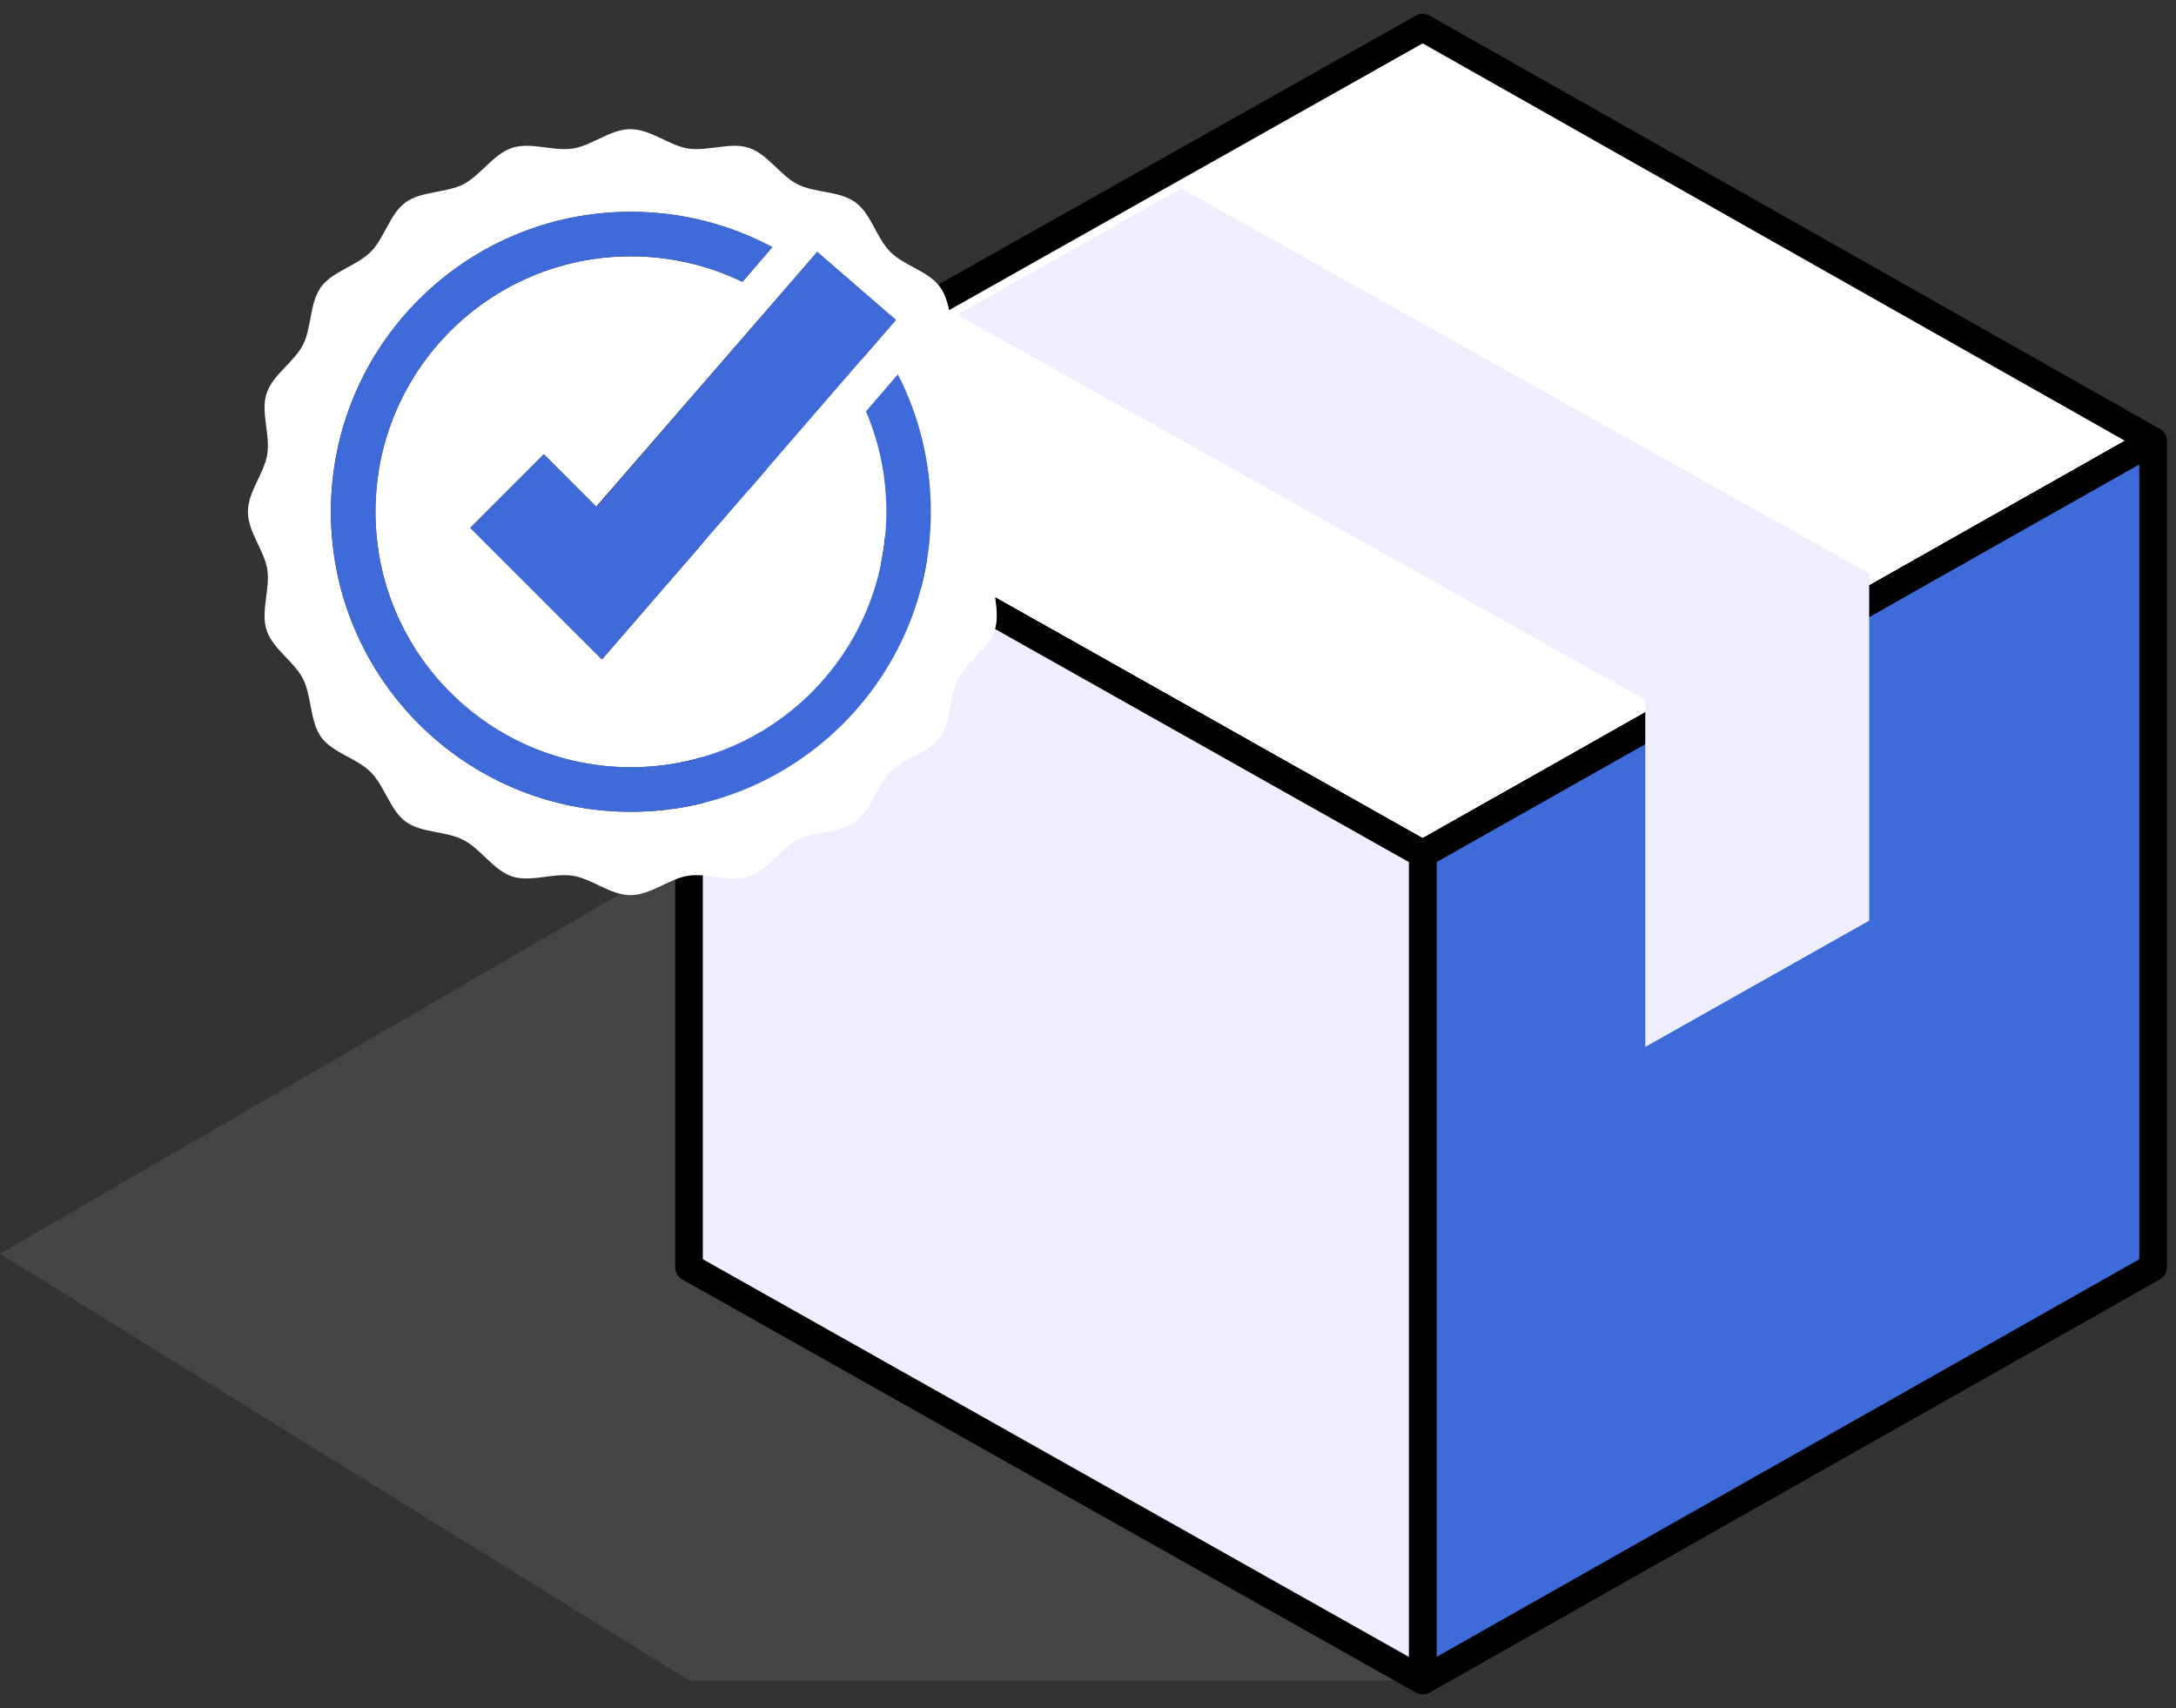
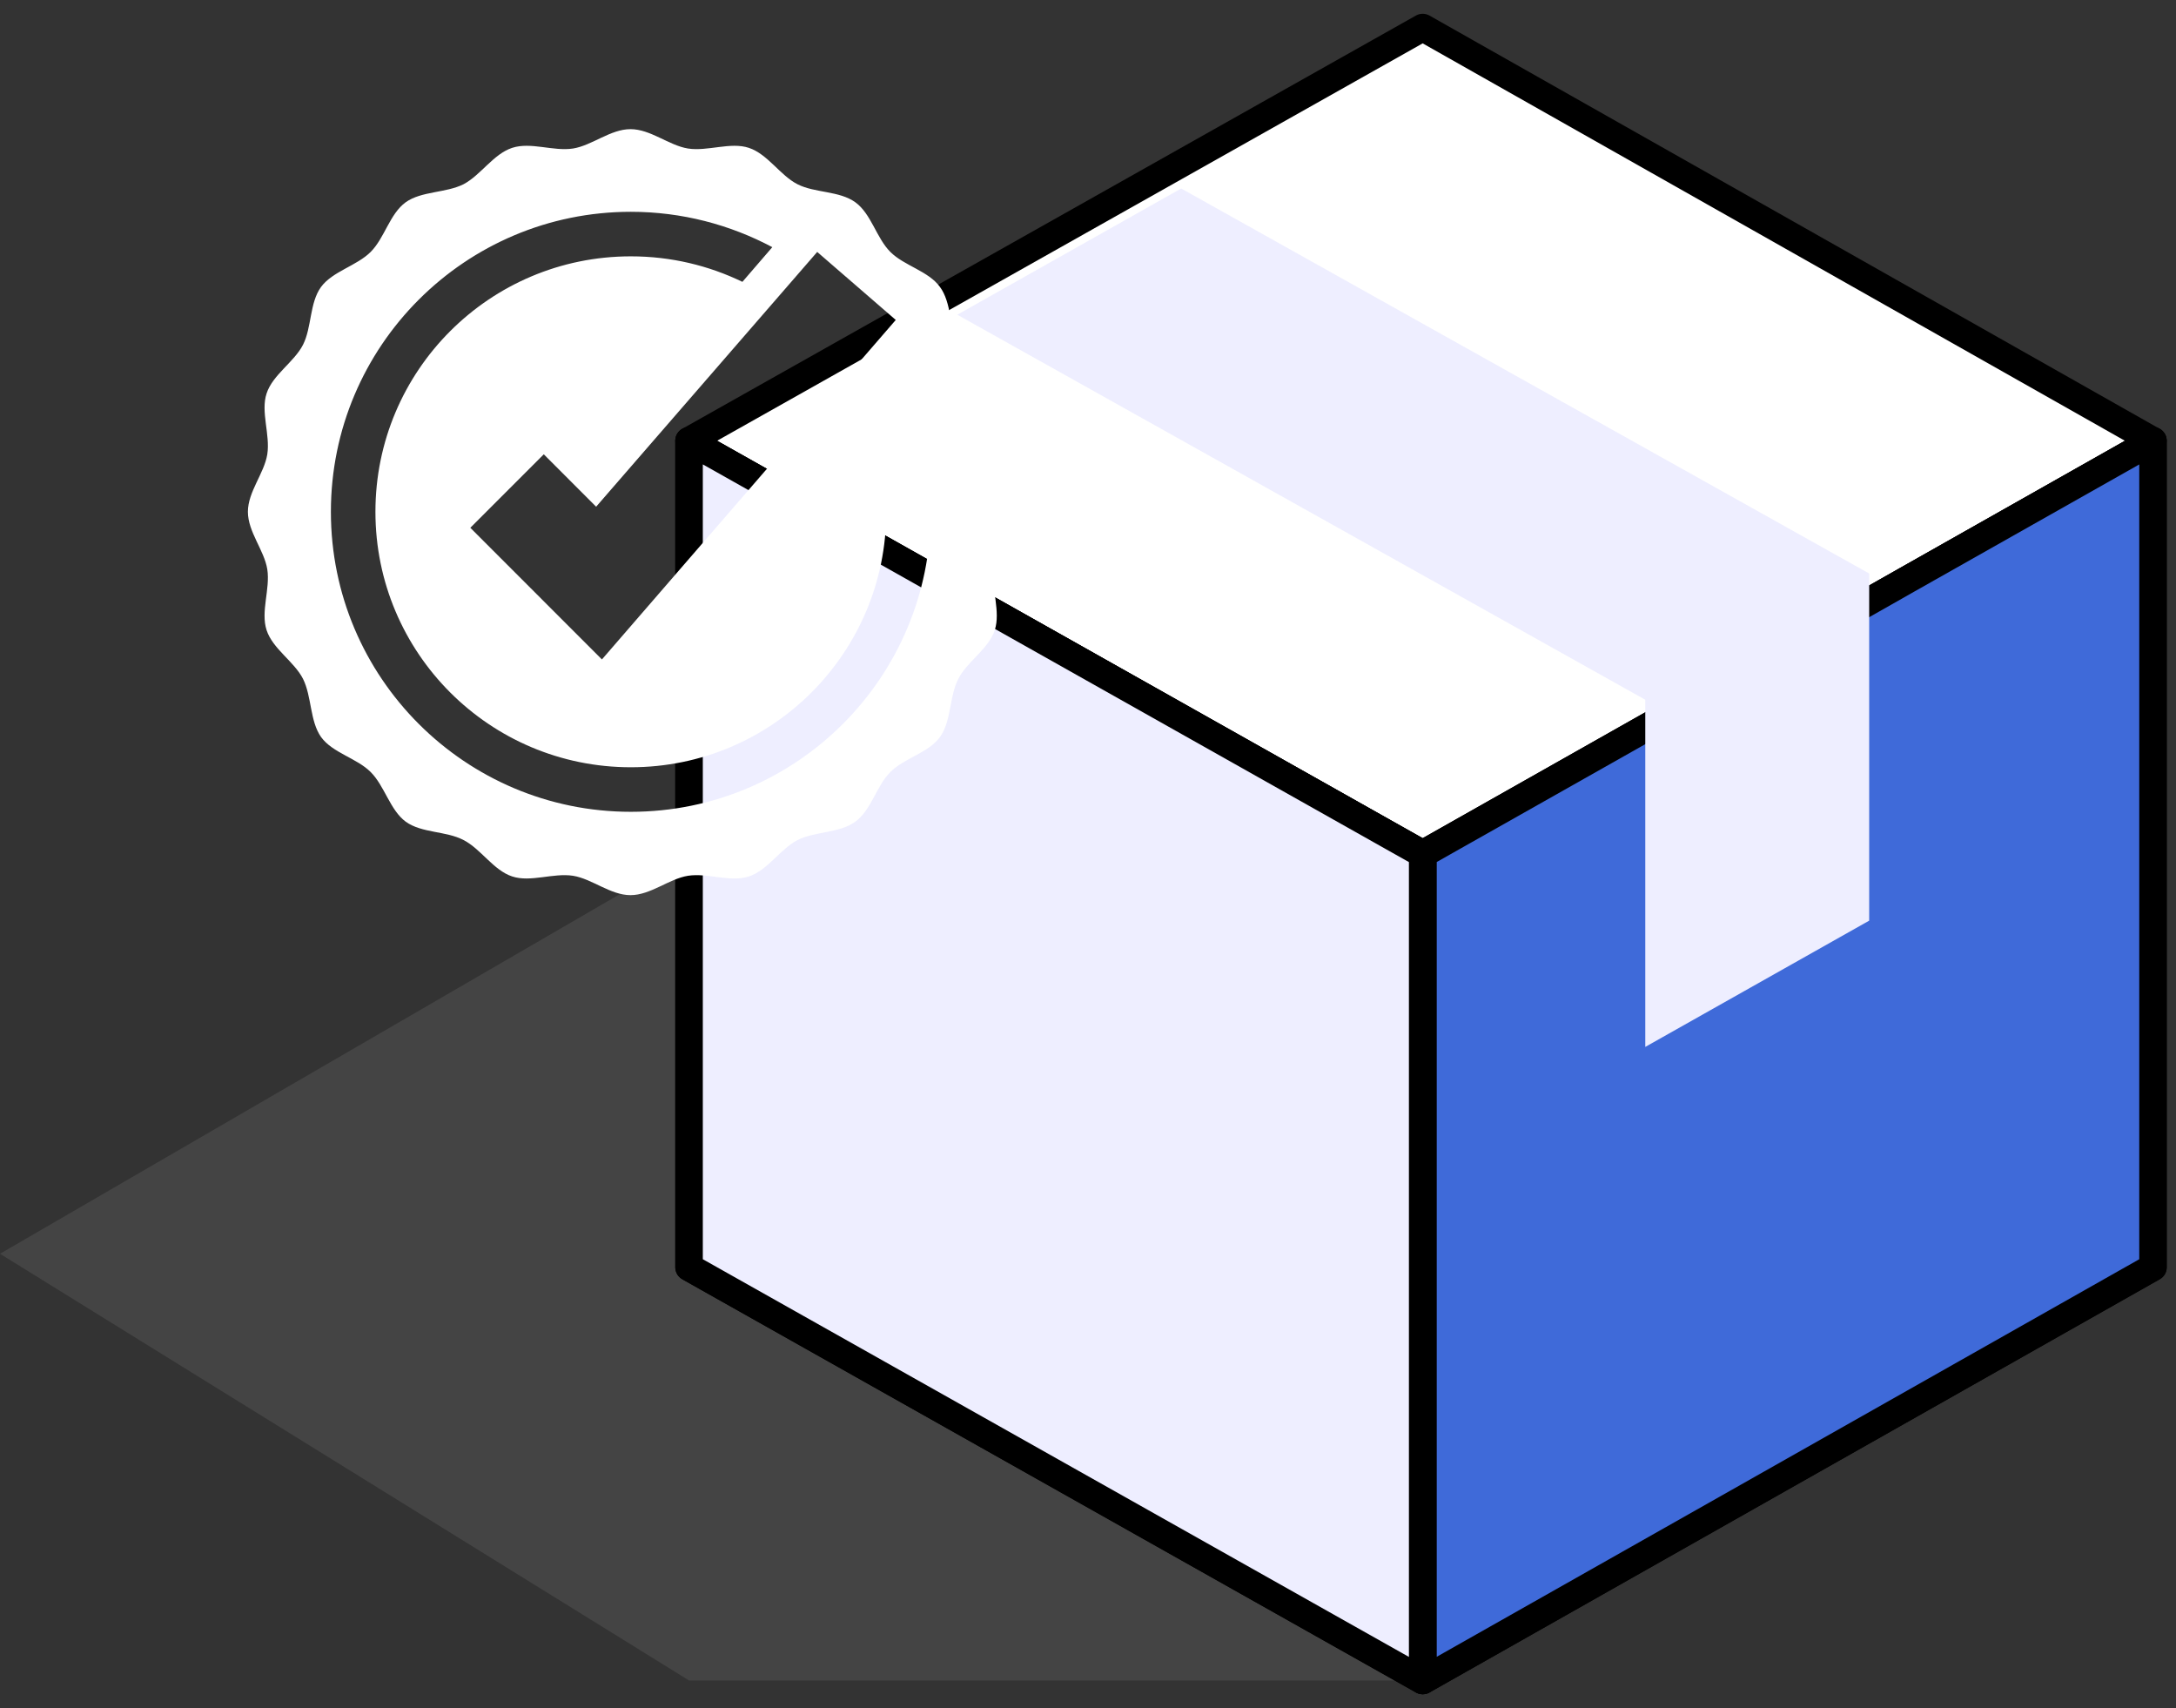
<svg xmlns="http://www.w3.org/2000/svg" width="79" height="62" viewBox="0 0 79 62" fill="none">
  <rect x="0" y="0" width="79" height="62" fill="#333333" stroke="none" />
  <path d="M25.016 31L0 45.511L25.016 61H51L25.016 46V31Z" fill="#444444" />
  <path d="M78.16 15.999L51.651 30.999L25.016 15.999L51.651 1L78.16 15.999Z" fill="white" stroke="black" stroke-miterlimit="10" stroke-linejoin="round" />
  <path d="M78.16 16.002V46.001L51.651 61L25.016 46.001V16.002L51.651 31.001L60.571 25.961L69.24 21.043L78.16 16.002Z" stroke="black" stroke-miterlimit="10" stroke-linejoin="round" />
  <path d="M78.166 16.002V46.001L51.656 61V31.001L60.577 25.961L69.246 21.043L78.166 16.002Z" fill="#3F6AD9" stroke="black" stroke-miterlimit="10" stroke-linejoin="round" />
  <path d="M51.651 31.001V61L25.016 46.001V16.002L51.651 31.001Z" fill="#EEEEFF" stroke="black" stroke-miterlimit="10" stroke-linejoin="round" />
  <path d="M67.861 20.818V33.419L59.732 38.002V25.4L34.754 11.424L42.883 6.842L67.861 20.818Z" fill="#EEEEFF" />
  <path d="M36.09 20.665C36.201 19.973 36.793 19.306 36.793 18.578C36.793 17.85 36.201 17.183 36.09 16.491C35.978 15.775 36.337 14.96 36.114 14.281C35.892 13.602 35.127 13.145 34.793 12.516C34.472 11.873 34.546 10.985 34.126 10.417C33.707 9.836 32.83 9.651 32.324 9.145C31.817 8.639 31.632 7.762 31.052 7.342C30.472 6.922 29.583 7.009 28.953 6.688C28.323 6.367 27.866 5.589 27.187 5.367C26.521 5.144 25.693 5.502 24.977 5.391C24.286 5.28 23.619 4.688 22.89 4.688C22.162 4.688 21.495 5.28 20.804 5.391C20.088 5.502 19.273 5.144 18.594 5.367C17.915 5.589 17.458 6.354 16.828 6.688C16.186 7.009 15.297 6.935 14.729 7.342C14.149 7.762 13.964 8.639 13.457 9.145C12.951 9.651 12.074 9.849 11.655 10.417C11.235 10.997 11.321 11.886 11 12.516C10.679 13.145 9.901 13.602 9.679 14.281C9.457 14.948 9.815 15.775 9.704 16.491C9.593 17.183 9 17.85 9 18.578C9 19.306 9.593 19.973 9.704 20.665C9.815 21.381 9.457 22.196 9.679 22.875C9.901 23.554 10.679 24.011 11 24.64C11.321 25.282 11.247 26.172 11.655 26.752C12.074 27.332 12.951 27.517 13.457 28.024C13.964 28.53 14.161 29.407 14.729 29.826C15.309 30.246 16.198 30.16 16.828 30.493C17.458 30.814 17.915 31.592 18.594 31.814C19.261 32.036 20.088 31.678 20.804 31.79C21.495 31.901 22.162 32.493 22.89 32.493C23.619 32.493 24.286 31.901 24.977 31.79C25.693 31.678 26.508 32.036 27.187 31.814C27.866 31.592 28.323 30.826 28.953 30.493C29.595 30.172 30.484 30.246 31.052 29.826C31.632 29.407 31.817 28.53 32.324 28.024C32.83 27.517 33.707 27.332 34.126 26.752C34.546 26.172 34.46 25.282 34.793 24.64C35.114 24.011 35.892 23.554 36.114 22.875C36.337 22.196 35.978 21.381 36.09 20.665ZM29.669 9.145L32.521 11.614L21.853 23.937L17.075 19.158L19.742 16.491L21.643 18.393L29.669 9.145ZM22.903 29.468C16.89 29.468 12.013 24.591 12.013 18.578C12.013 12.565 16.89 7.688 22.903 7.688C24.755 7.688 26.508 8.157 28.039 8.972L26.953 10.231C25.73 9.639 24.36 9.305 22.903 9.305C17.779 9.305 13.63 13.454 13.63 18.578C13.63 23.702 17.779 27.851 22.903 27.851C28.027 27.851 32.176 23.702 32.176 18.578C32.176 17.282 31.916 16.059 31.435 14.936L32.595 13.59C33.361 15.084 33.793 16.775 33.793 18.566C33.793 24.591 28.916 29.468 22.903 29.468Z" fill="white" />
-   <path d="M33.796 18.576C33.796 24.589 28.919 29.466 22.906 29.466C16.893 29.466 12.016 24.589 12.016 18.576C12.016 12.563 16.893 7.686 22.906 7.686C24.758 7.686 26.511 8.155 28.042 8.97L26.956 10.229C25.733 9.636 24.363 9.303 22.906 9.303C17.782 9.303 13.633 13.452 13.633 18.576C13.633 23.7 17.782 27.848 22.906 27.848C28.03 27.848 32.178 23.7 32.178 18.576C32.178 17.279 31.919 16.057 31.438 14.933L32.598 13.588C33.364 15.082 33.796 16.773 33.796 18.576Z" fill="#3F6AD9" />
-   <path d="M32.524 11.612L21.857 23.934L17.078 19.169L19.745 16.489L21.659 18.403L29.672 9.143L32.524 11.612Z" fill="#3F6AD9" />
</svg>